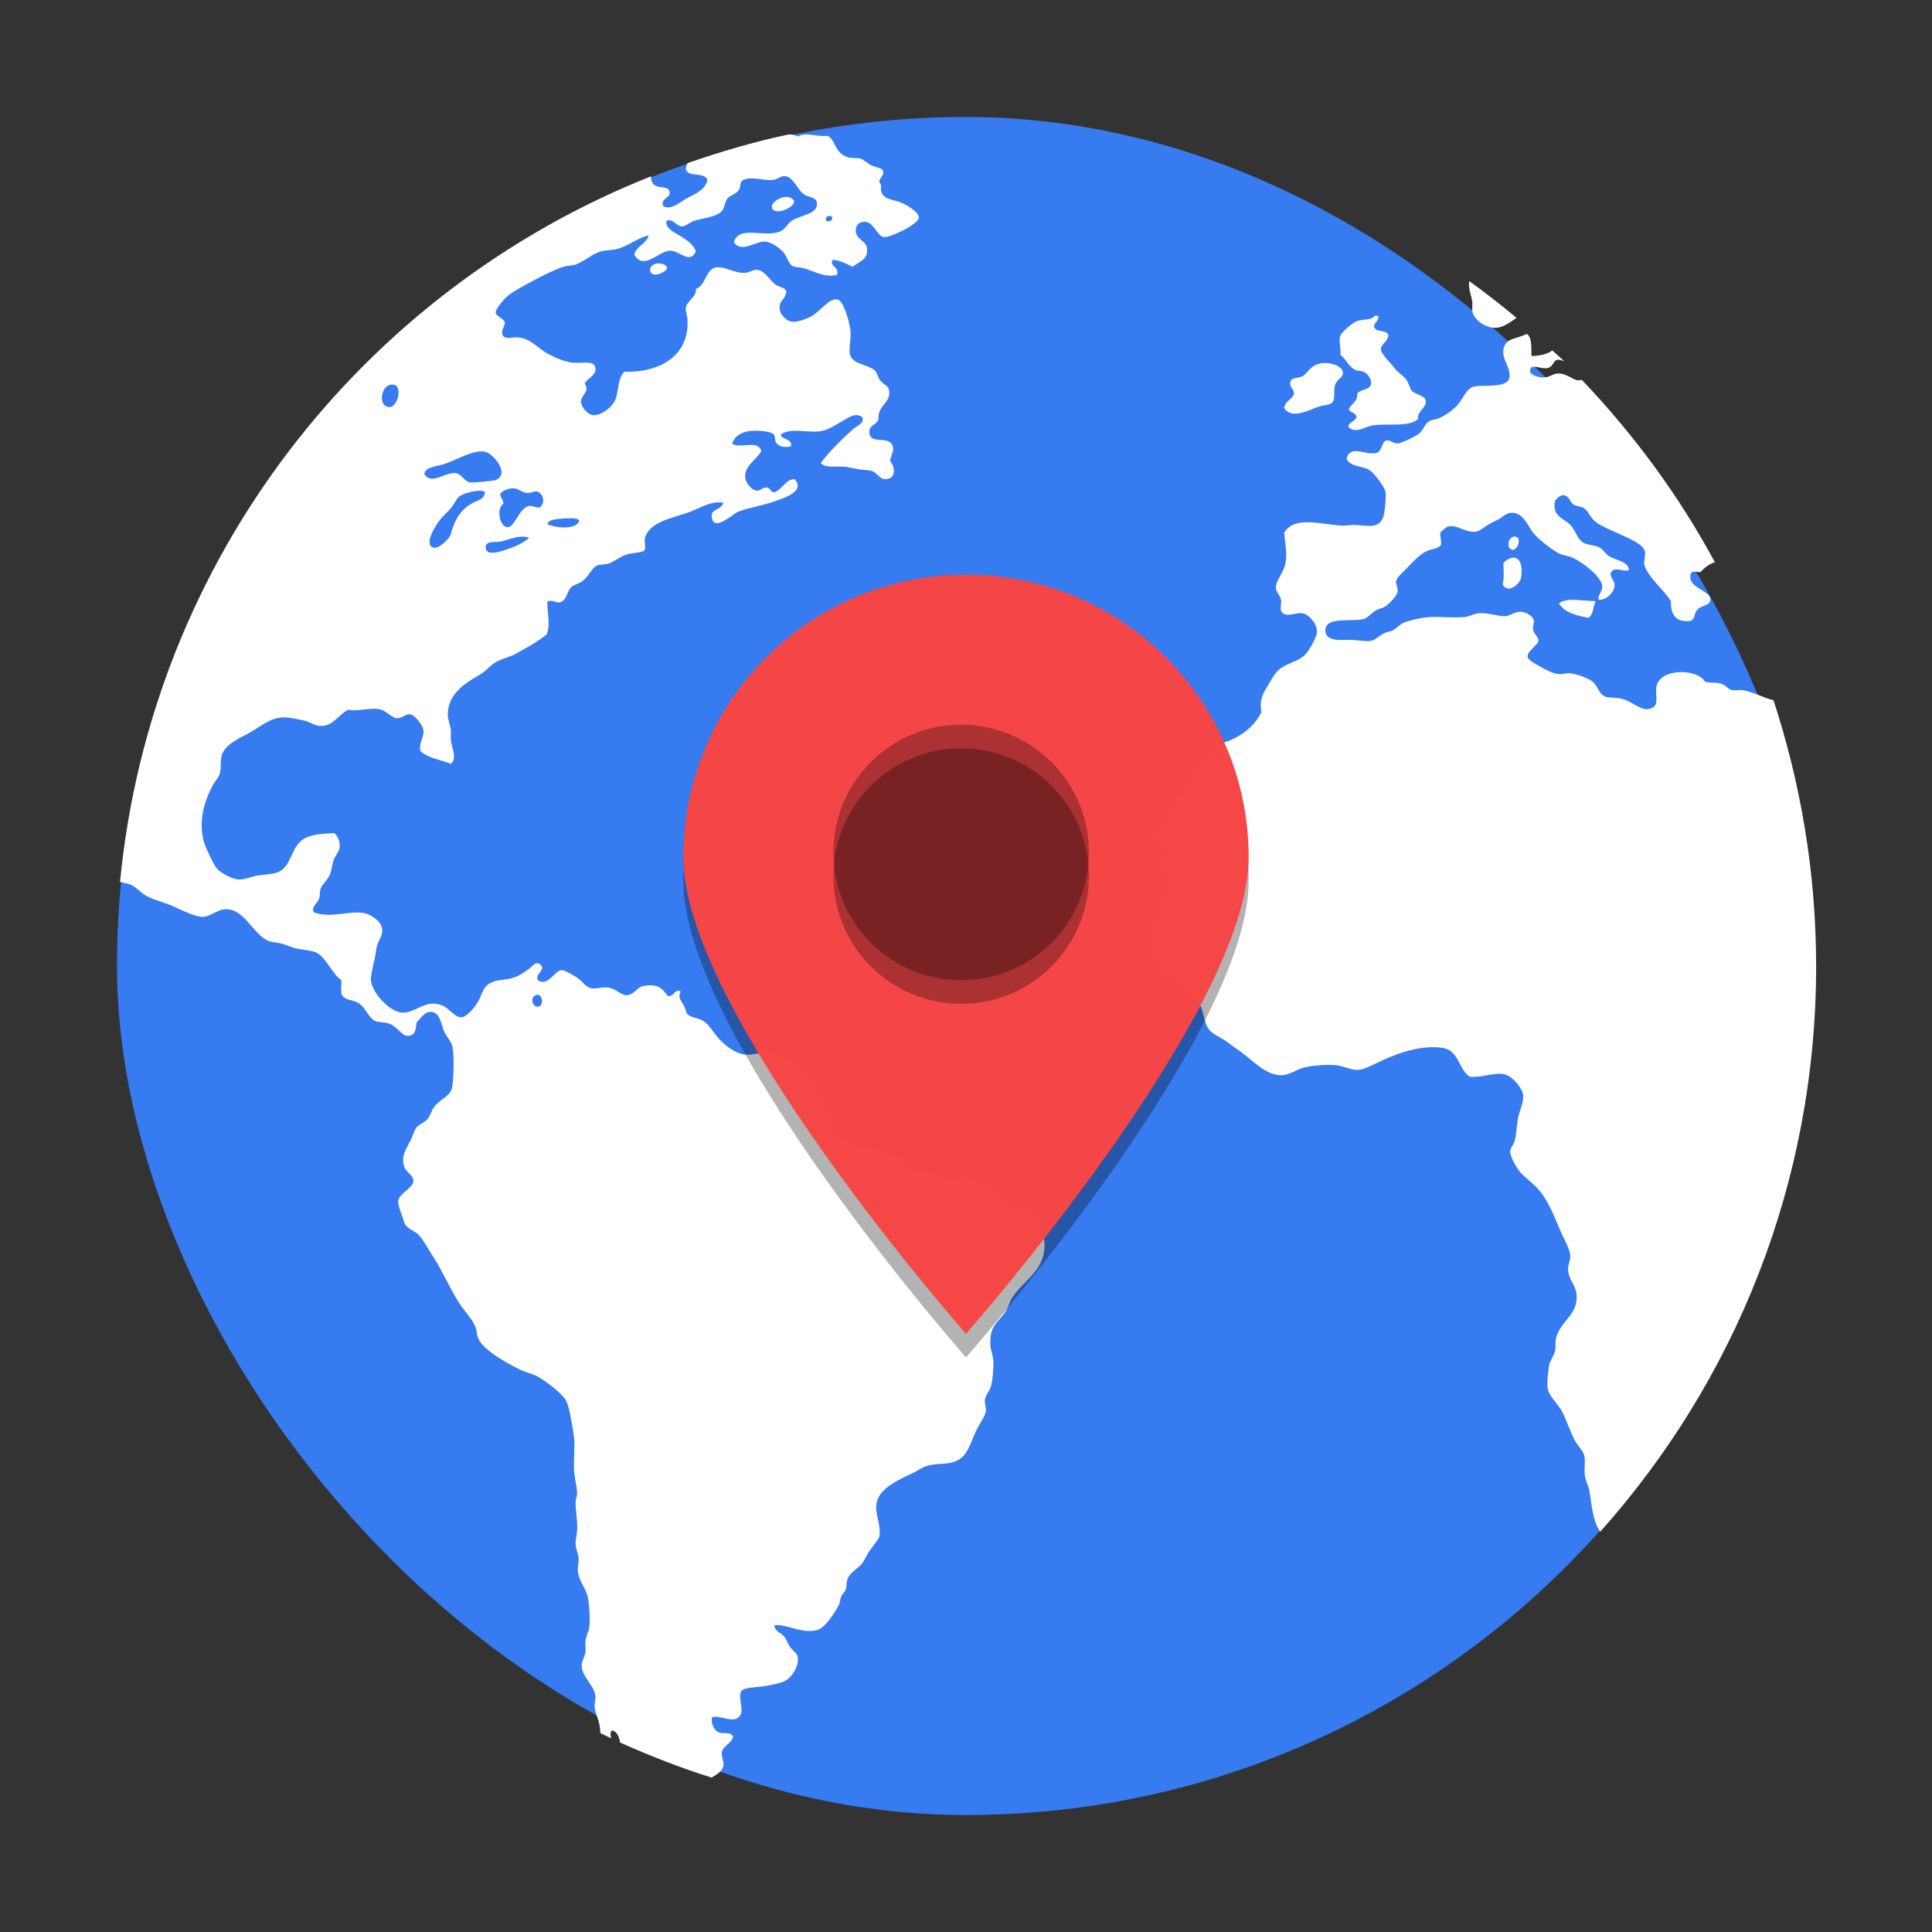
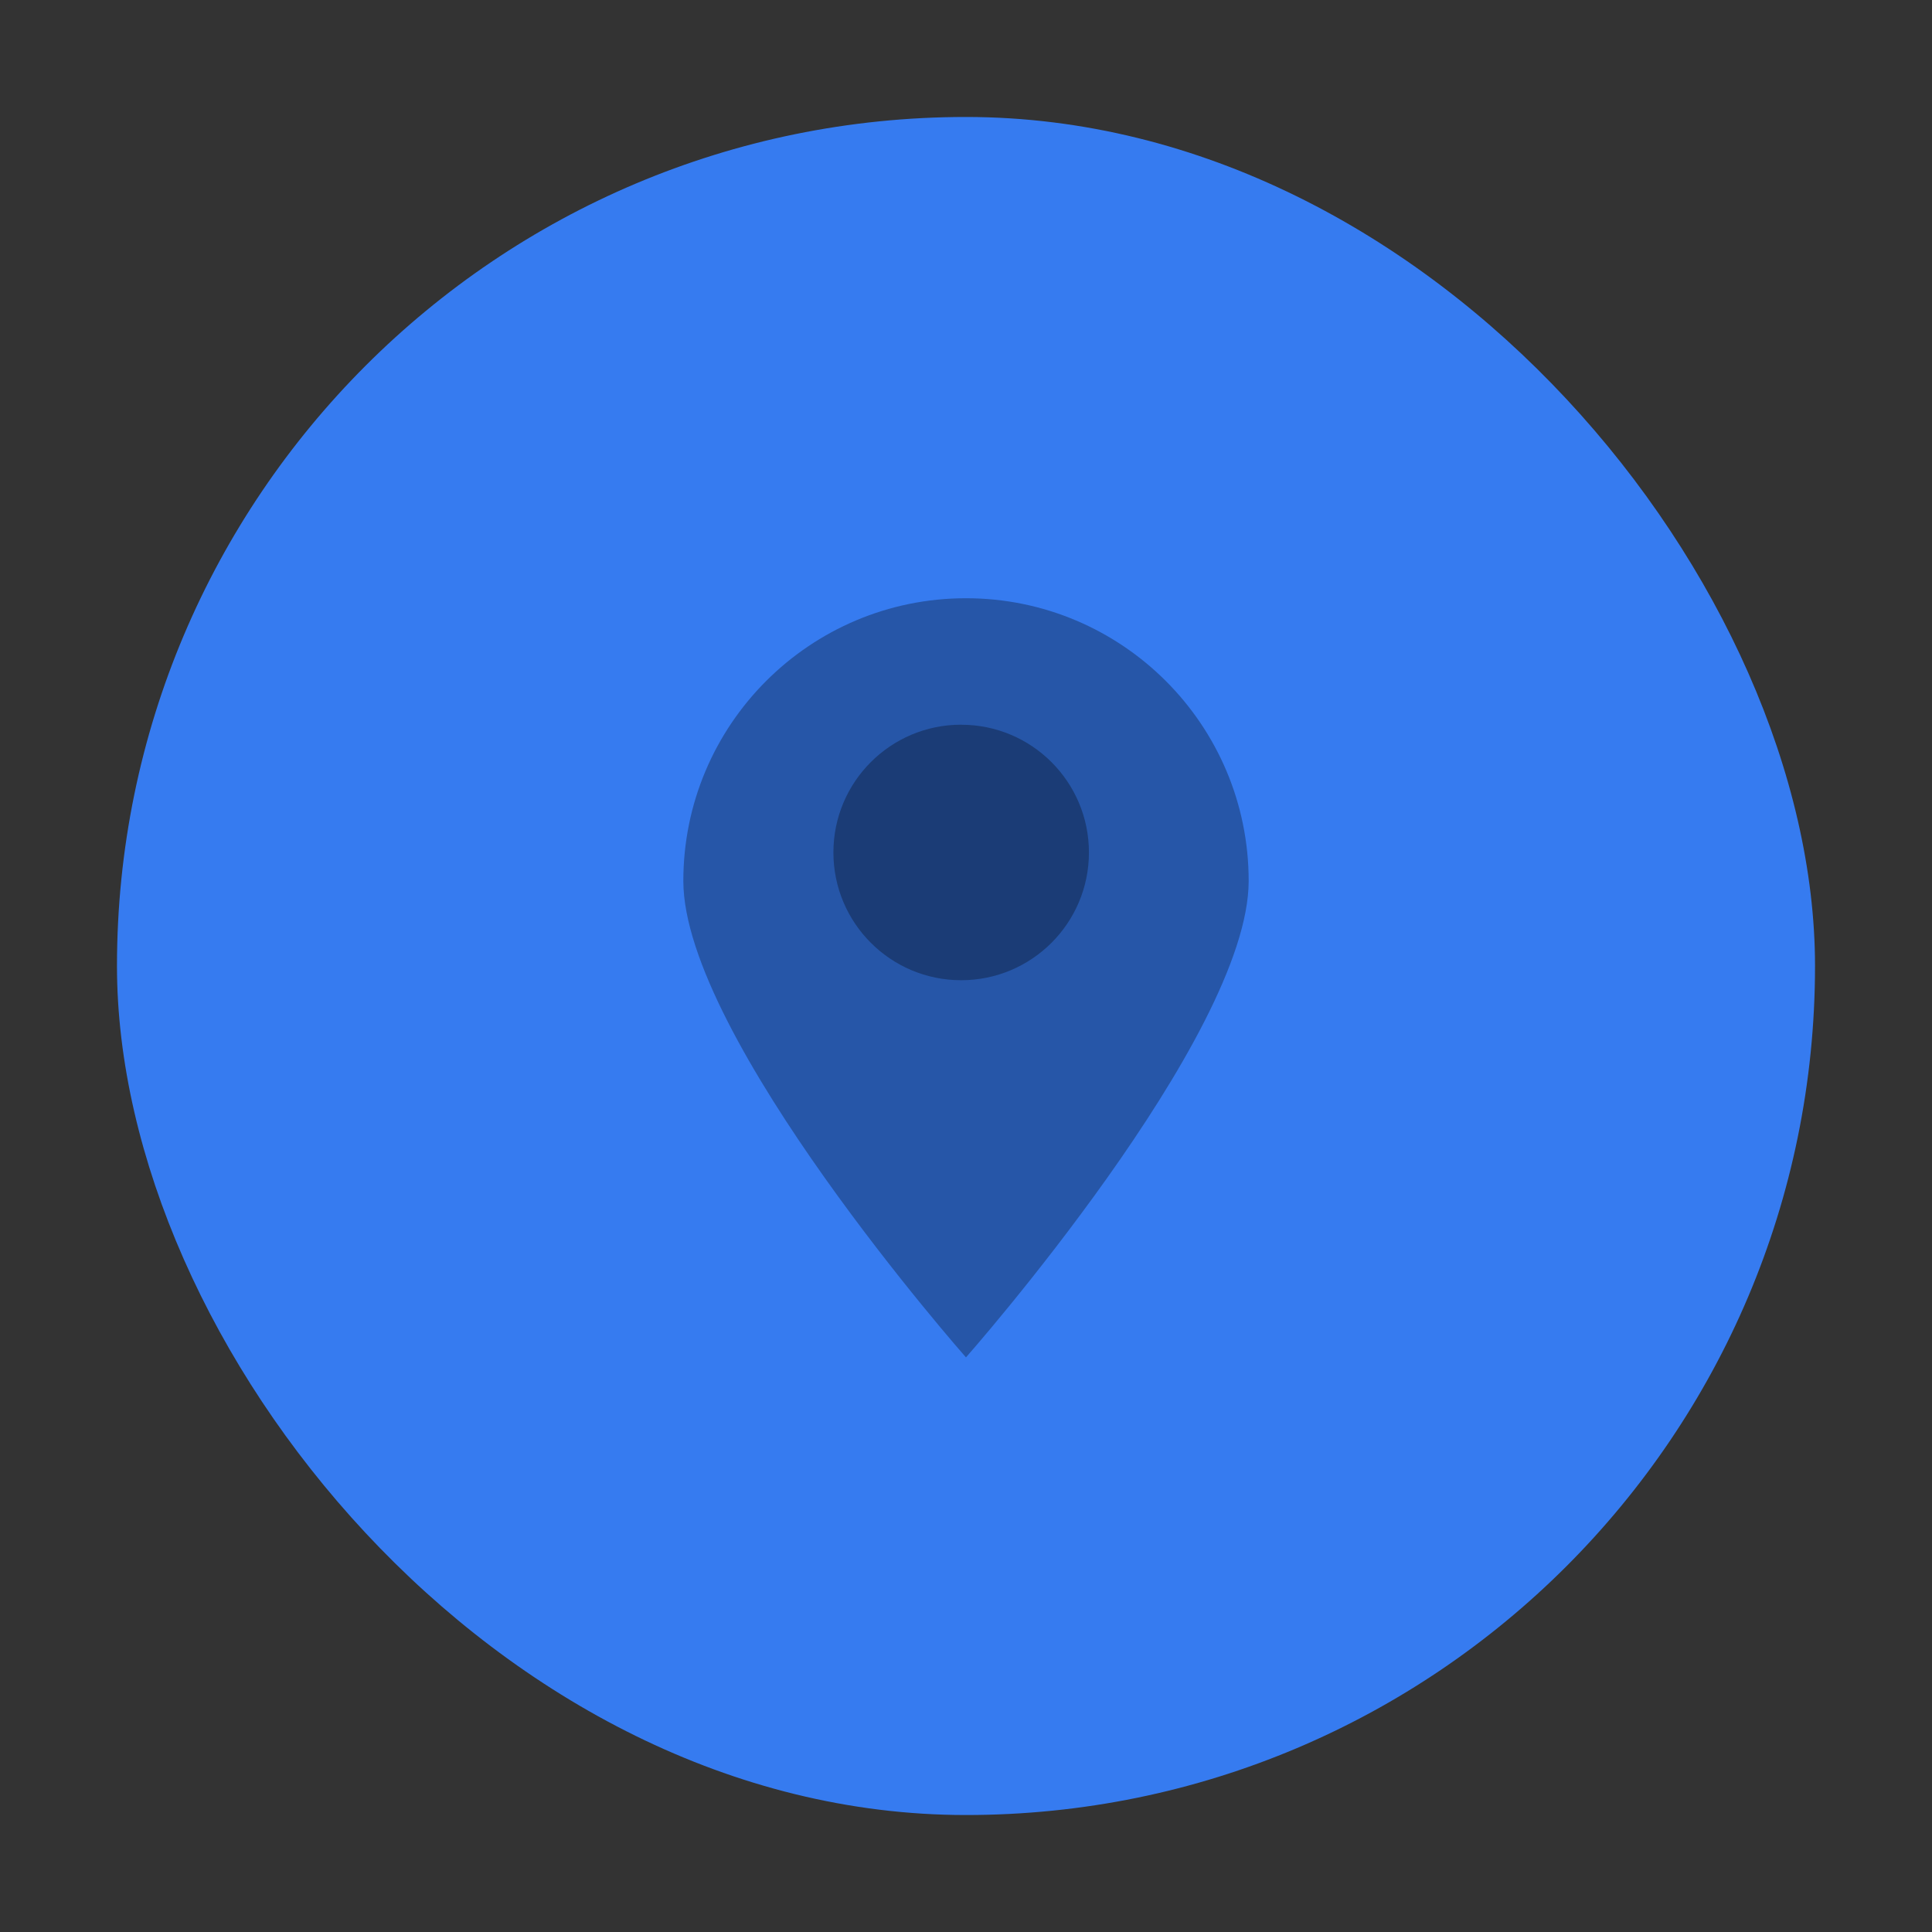
<svg xmlns="http://www.w3.org/2000/svg" xmlns:ns1="http://www.inkscape.org/namespaces/inkscape" xmlns:ns2="http://sodipodi.sourceforge.net/DTD/sodipodi-0.dtd" width="512" height="512" id="svg4230" version="1.1" ns1:version="0.91+devel r14305 custom" ns2:docname="marble.svg" viewBox="0 0 512 512">
  <rect x="0" y="0" width="512" height="512" fill="#333333" stroke="none" />
  <defs id="defs4232" />
  <ns2:namedview id="base" pagecolor="#ffffff" bordercolor="#666666" borderopacity="1.0" ns1:pageopacity="0.0" ns1:pageshadow="2" ns1:zoom="1.7539062" ns1:cx="52.406636" ns1:cy="313.71733" ns1:document-units="px" ns1:current-layer="layer1" showgrid="false" ns1:showpageshadow="false" borderlayer="true" ns1:window-width="1920" ns1:window-height="1017" ns1:window-x="0" ns1:window-y="32" ns1:window-maximized="1" showguides="false">
    <ns2:guide position="0,48" orientation="48,0" id="guide4065" />
    <ns2:guide position="0,1.7382813e-05" orientation="0,48" id="guide4067" />
    <ns2:guide position="48,1.7382813e-05" orientation="-48,0" id="guide4069" />
    <ns2:guide position="48,48" orientation="0,-48" id="guide4071" />
    <ns2:guide position="4,44" orientation="40,0" id="guide4073" />
    <ns2:guide position="4,4" orientation="0,40" id="guide4075" />
    <ns2:guide position="44,4" orientation="-40,0" id="guide4077" />
    <ns2:guide position="44,44" orientation="0,-40" id="guide4079" />
    <ns2:guide position="15,33" orientation="18,0" id="guide4081" />
    <ns2:guide position="15,15" orientation="0,18" id="guide4083" />
    <ns2:guide position="33,15" orientation="-18,0" id="guide4085" />
    <ns2:guide position="33,33" orientation="0,-18" id="guide4087" />
  </ns2:namedview>
  <g ns1:label="Capa 1" ns1:groupmode="layer" id="layer1" transform="translate(0,-540.362)">
    <rect style="fill:#367bf0;fill-opacity:1;stroke:none;stroke-width:3.731" id="rect4096" width="450" height="450" x="31" y="571.362" ry="225" />
-     <path ns1:connector-curvature="0" style="fill:#ffffff;fill-opacity:1;fill-rule:nonzero;stroke:none;stroke-width:3.736" d="m 209.158,576.043 c -0.125,-0.007 -0.268,0 -0.396,0 -9.104,1.93 -17.922,4.561 -26.578,7.547 -0.218,0.606 -0.513,1.26 -0.396,1.671 0.606,2.156 4.59,0.596 5.654,2.641 -0.244,2.501 -2.941,3.744 -5.06,4.817 -1.976,1.006 -4.51,3.524 -6.644,2.244 -0.835,-2.172 2.417,-2.187 1.628,-4.046 -0.586,-1.392 -3.126,-0.483 -4.246,-1.805 -0.5,-0.596 -0.605,-1.294 -0.594,-2.024 C 95.889,617.535 40.126,688.576 31.804,774.057 c 0.916,0.277 2.051,0.421 2.948,0.811 1.441,0.637 2.574,2.168 4.224,3.013 2.042,1.05 4.785,1.666 7.26,2.816 2.384,1.104 5.581,2.631 7.48,2.64 1.91,0 3.942,-1.968 6.05,-2.024 4.946,-0.133 7.095,6.291 11.089,8.273 1.003,0.503 2.337,0.513 3.63,0.811 1.049,0.216 1.835,0.637 2.838,0.986 2.134,0.729 4.741,0.647 6.446,1.409 2.572,1.14 4.455,5.967 6.666,7.261 0.107,1.302 -0.235,3.075 0.198,4.047 1.044,1.416 2.503,1.082 4.224,2.002 2.058,1.116 2.691,3.988 4.642,4.863 0.667,0.308 2.346,0.277 3.41,0.596 2.674,0.811 3.56,3.888 5.852,3.211 1.503,-0.442 1.389,-1.975 1.628,-3.411 0.993,-1.08 2.082,-2.807 3.63,-2.839 2.506,0 2.719,2.626 3.63,5.062 0.515,1.374 1.871,2.574 2.222,4.026 0.616,2.507 0.317,9.986 -0.198,11.483 -0.631,1.839 -3.109,2.627 -4.642,4.666 -0.718,0.945 -1.055,2.341 -1.606,3.013 -0.982,1.201 -2.496,1.507 -3.234,2.62 -0.417,0.616 -0.808,1.969 -1.21,2.816 -1.218,2.566 -2.844,4.377 -1.826,7.459 0.418,1.268 2.415,2.157 2.42,3.651 0.005,1.758 -3.736,3.289 -4.026,5.215 -0.219,1.426 1.153,4.01 1.606,5.874 0.342,1.411 2.998,2.297 3.828,3.235 1.416,1.588 2.557,3.833 3.85,5.83 2.557,3.927 4.55,8.692 7.04,12.497 1.31,1.99 3.172,3.807 4.048,5.873 0.448,1.05 0.397,2.275 0.814,3.213 1.442,3.254 7.804,6.658 11.089,8.273 1.538,0.76 3.232,1.039 4.642,1.826 2.139,1.191 6.379,4.373 7.458,6.248 0.968,1.685 1.534,5.792 2.002,8.47 0.621,3.54 0.039,6.242 0.198,10.077 0.088,2.073 0.789,4.169 0.814,6.249 0.012,0.74 -0.371,1.28 -0.396,2.024 -0.089,2.516 0.61,5.344 0.396,7.876 -0.118,1.381 -0.498,2.457 -0.396,3.607 0.107,1.254 0.695,2.36 0.792,3.456 0.102,1.181 -0.295,2.691 -0.198,3.608 0.275,2.547 2.141,4.536 2.64,6.865 0.397,1.855 0.634,5.655 0.396,7.876 -0.123,1.165 -0.834,2.351 -1.012,3.63 -0.134,0.996 0.143,2.067 0,3.013 -0.204,1.411 -1.093,2.537 -1.012,3.85 0.179,2.72 3.203,4.935 3.63,7.656 0.148,0.914 -0.239,1.936 -0.198,2.817 0.079,1.68 0.853,3.084 1.21,4.642 0.181,0.791 0.242,1.666 0.33,2.529 0.963,0.462 1.912,0.945 2.882,1.387 -0.216,-0.801 -0.396,-1.593 0.22,-2.112 1.367,0.421 1.859,1.707 2.112,3.235 7.888,3.502 15.927,6.69 24.268,9.284 1.192,-0.832 2.76,-1.454 3.08,-3.034 0.244,-1.204 -0.362,-1.711 -0.418,-3.631 0.453,-1.972 2.602,-2.24 3.014,-4.245 -0.841,-1.438 -2.758,-0.452 -4.026,-1.189 -1.232,-0.719 -1.784,-2.327 -1.606,-3.85 2.104,-0.894 6.15,2.157 7.657,-0.791 0.75,-1.39 -0.841,-4.843 0.198,-6.248 0.709,-0.945 4.558,-0.976 6.05,-1.234 2.139,-0.359 4.645,-0.821 5.852,-1.605 1.319,-0.873 3.265,-3.367 3.036,-5.853 -0.113,-1.187 -0.919,-1.569 -1.826,-2.618 -0.759,-0.883 -1.055,-1.98 -1.606,-2.816 -0.942,-1.417 -2.398,-1.214 -2.816,-3.234 2.893,-0.565 7.298,2.386 11.485,1.209 1.986,-0.565 4.733,-4.802 5.654,-6.666 0.296,-0.585 0.267,-1.482 0.594,-2.2 0.352,-0.781 1.094,-1.398 1.21,-1.804 0.311,-1.104 0.147,-1.948 0.396,-2.64 0.734,-2.047 2.638,-2.712 3.85,-4.225 0.917,-1.141 1.351,-2.512 2.222,-3.653 0.948,-1.243 1.794,-2.316 2.42,-3.409 0.596,-3.684 -1.477,-6.257 -0.616,-9.483 0.968,-3.621 5.974,-5.846 9.483,-7.48 1.208,-0.565 2.449,-1.462 3.432,-1.804 2.429,-0.863 5.435,-0.39 7.657,-1.209 3.779,-1.381 4.187,-5.426 6.05,-8.868 0.886,-1.63 2.048,-3.283 2.222,-4.445 0.158,-1.049 -0.398,-1.98 -0.22,-3.211 0.178,-1.214 1.319,-2.315 1.65,-3.653 0.437,-1.747 0.594,-4.303 0.594,-6.248 0,-1.599 -0.743,-2.982 -0.814,-4.423 -0.259,-5.23 1.893,-5.842 3.828,-8.69 0.963,-1.415 1.325,-3.012 2.002,-4.026 3.25,-4.848 8.901,-7.194 8.493,-14.522 -0.132,-2.426 -1.645,-7.894 -3.432,-8.667 -1.019,-0.442 -3.364,0 -4.84,-0.596 -4.768,-1.778 -7.557,-7.697 -12.497,-8.075 -1.055,-0.112 -2.047,0.421 -3.234,0.4 -1.956,0 -4.898,-1.379 -7.062,-1.628 -1.375,-0.153 -3.201,0.411 -4.026,0 -1.263,-0.606 -1.396,-2.918 -2.42,-3.609 -0.82,-0.554 -2.398,-0.739 -3.63,-1.209 -1.987,-0.77 -3.56,-1.669 -5.852,-1.828 -0.708,0 -1.6,0.329 -2.42,0.194 -1.268,-0.194 -2.261,-1.708 -3.432,-2.42 -1.462,-0.894 -2.805,-1.344 -3.41,-2.618 1.324,-4.345 -2.365,-5.543 -3.256,-8.052 -0.417,-1.177 -0.227,-2.604 -0.594,-3.653 -0.525,-1.502 -2,-2.354 -3.63,-3.608 -2.918,-2.246 -5.509,-4.347 -9.681,-4.864 -1.833,-0.226 -3.637,0.565 -5.852,0.421 -2.348,-0.144 -5.284,-2.239 -7.04,-4.246 -1.707,-1.96 -2.561,-3.684 -4.048,-4.621 -1.411,-0.904 -3.284,-0.914 -4.246,-1.826 -0.427,-0.411 -0.356,-1.081 -0.814,-2.023 -0.708,-1.466 -1.872,-2.27 -0.99,-4.028 -1.61,-0.822 -1.674,1.517 -3.432,1.211 -1.568,-2.225 -2.886,-3.292 -6.446,-2.639 -1.625,0.308 -2.544,2.391 -4.444,2.442 -1.558,0 -2.783,-1.728 -4.84,-2.024 -1.553,-0.205 -3.317,0.421 -4.422,0.195 -1.721,-0.339 -2.277,-1.782 -3.85,-2.816 -1.151,-0.76 -3.379,-2.045 -4.026,-2.024 -2.026,0.113 -3.452,4.297 -6.248,2.816 -1.364,-1.721 2.204,-2.615 0.594,-4.224 -1.223,-1.223 -2.235,0.544 -3.212,1.21 -1.116,0.77 -2.195,1.566 -3.432,2.024 -2.771,1.039 -4.501,0.483 -6.666,1.606 -2.006,1.039 -2.076,2.777 -3.212,4.84 -0.932,1.69 -3.049,4.145 -4.444,4.246 -1.691,0.123 -3.329,-2.374 -4.862,-3.036 -4.619,-2.002 -6.835,1.752 -10.671,1.802 -3.56,0 -8.649,-5.717 -8.471,-9.064 0.113,-2.043 1.164,-5.131 1.408,-7.656 0.198,-2.008 1.587,-3.227 1.606,-5.061 0.028,-2.449 -3.251,-4.33 -4.84,-4.619 -3.769,-0.698 -8.97,1.519 -13.289,-0.195 -0.825,-1.364 0.945,-2.323 1.408,-3.652 0.26,-0.75 0.079,-1.766 0.396,-2.596 0.479,-1.278 1.818,-2.293 2.42,-3.652 0.453,-1.039 0.532,-2.541 0.99,-3.829 0.525,-1.467 1.516,-2.403 1.628,-3.431 0.148,-1.366 -0.366,-2.933 -1.43,-3.828 -3.351,0.164 -5.554,0.349 -7.458,1.21 -4.365,1.986 -3.494,7.889 -7.855,9.285 -1.508,0.483 -3.576,0.493 -5.236,0.791 -1.431,0.257 -3.166,1.05 -4.642,1.017 -1.747,0 -4.813,-1.702 -5.852,-2.817 -0.927,-0.996 -3.178,-5.982 -3.432,-6.865 -1.717,-5.942 0.159,-11.401 2.42,-15.533 0.479,-0.883 1.271,-1.674 1.628,-2.595 0.54,-1.401 0.171,-3.548 0.594,-5.061 0.773,-2.811 4.459,-4.497 7.062,-5.852 2.949,-1.533 5.433,-3.995 8.867,-4.225 1.711,-0.113 4.208,0.472 5.852,0.811 1.519,0.318 2.734,1.311 4.048,1.408 3.728,0.288 4.615,-2.621 7.657,-4.246 3.142,0.442 5.237,-0.534 8.075,-0.195 1.935,0.216 3.333,2.303 4.84,2.42 1.268,0.113 2.381,-1.205 3.608,-1.017 1.192,0.185 3.26,2.79 3.454,4.247 0.239,1.813 -1.334,3.442 -0.814,5.434 1.9,1.935 5.36,2.317 8.075,3.432 1.767,-1.456 0.239,-4.14 0,-6.248 -0.102,-0.935 0.096,-1.763 0,-2.618 -0.158,-1.453 -0.809,-2.806 -0.814,-4.049 -0.028,-5.74 4.62,-8.425 8.471,-10.693 1.665,-0.976 2.976,-2.708 4.422,-3.431 2.042,-1.029 3.568,-1.25 5.258,-2.202 3.056,-1.714 5.664,-3.114 8.053,-5.059 1.105,-2.602 0.068,-6.097 0.198,-8.669 1.105,-0.668 2.085,0.308 3.256,0.195 1.844,-0.401 1.97,-2.987 3.014,-4.026 0.6,-0.596 2.282,-1.039 3.036,-1.628 1.839,-1.441 2.422,-3.581 4.026,-4.203 0.575,-0.216 1.91,-0.164 2.816,-0.421 1.202,-0.329 2.895,-1.752 4.84,-2.418 1.263,-0.431 4.158,-0.513 4.642,-1.017 0.595,-0.606 0.005,-2.3 0.198,-3.212 0.978,-4.553 7.848,-5.529 11.903,-7.062 2.842,-1.081 5.766,-3.025 8.889,-2.42 -0.611,2.165 -3.53,1.398 -3.036,4.026 0.688,3.648 5.554,-1.069 6.842,-1.606 2.461,-1.038 6.672,-1.666 9.901,-2.837 2.832,-1.028 7.905,-2.592 5.236,-5.831 -2.226,-0.123 -3.296,2.581 -5.236,3.41 -1.34,0.195 -1.082,-1.104 -2.222,-1.209 -1.08,-0.113 -1.701,1.017 -2.816,0.811 -1.11,-0.185 -2.665,-1.914 -2.838,-3.212 -0.443,-3.367 2.851,-4.75 4.246,-7.26 -0.922,-3.047 -5.132,-0.647 -7.679,-1.85 0.244,-1.813 2.127,-3.062 4.246,-3.409 1.736,-0.288 5.633,-0.113 6.666,0.791 0.606,0.503 0.078,1.773 1.012,2.618 1.029,0.935 2.274,0.832 3.608,0.616 0.484,-2.296 -2.995,-1.711 -2.618,-3.234 2.725,-1.782 7.137,-0.298 10.473,-0.791 1.92,-0.288 3.953,-1.663 5.654,-2.619 1.619,-0.924 3.74,-2.542 5.456,-1.039 0.469,1.645 -1.504,2.216 -2.42,3.036 -3.086,2.745 -6.292,5.898 -8.691,9.087 1.472,1.436 4.176,0.688 6.666,0.986 0.973,0.113 2.205,0.431 3.234,0.616 1.202,0.205 2.468,0.154 3.41,0.39 1.697,0.421 2.174,2.244 3.85,2.244 2.76,-0.004 2.773,-2.998 1.21,-4.862 0.494,-1.905 1.266,-2.891 0.594,-4.224 -1.243,-2.486 -5.816,0 -6.05,-3.235 -0.148,-2.013 1.692,-1.926 2.42,-3.432 -0.332,-3.886 3.214,-4.174 2.838,-7.657 -0.158,-1.457 -1.396,-1.45 -2.42,-2.816 -0.53,-0.698 -0.794,-2.079 -1.43,-2.618 -2.109,-1.783 -6.385,-1.439 -6.644,-4.84 -0.096,-2.008 0.478,-3.695 0.198,-5.875 -0.259,-2.032 -1.655,-7.665 -3.432,-8.053 -2.251,-0.483 -4.561,3.365 -7.26,4.643 -1.467,0.698 -3.566,1.486 -5.038,1.211 -0.957,-0.174 -2.867,-1.606 -3.014,-3.455 -0.163,-2.12 1.412,-2.162 1.804,-4.423 -0.337,-1.334 -1.705,-1.028 -3.014,-2.024 -1.482,-1.127 -2.671,-3.531 -4.642,-3.805 -0.982,-0.133 -2.256,0.729 -3.234,0.791 -3,0.195 -5.595,-1.923 -7.877,-1.409 -2.725,0.616 -2.603,4.845 -5.236,5.653 0.357,1.973 -2.323,3.262 -2.618,4.82 -0.199,1.05 0.335,2.303 0.396,3.255 0.606,9.647 -7.324,14.165 -16.721,13.905 -1.843,1.762 -1.417,5.04 -2.42,7.459 -0.845,2.032 -3.82,4.199 -5.852,4.027 -1.503,-0.123 -3.229,-2.209 -3.234,-3.609 -0.005,-1.726 2.505,-2.692 1.012,-4.664 0.214,-1.338 3.183,-2.091 2.816,-4.225 -0.377,-2.219 -3.477,-1.08 -6.248,-1.43 -2.017,-0.257 -4.681,-1.41 -6.468,-2.398 -2.363,-1.308 -4.377,-3.863 -7.458,-4.245 -1.752,-0.205 -3.399,0.585 -4.224,-0.401 -0.906,-1.081 0.367,-2.689 0.418,-3.432 -0.058,-1.227 -2.339,-1.615 -2.442,-2.817 -0.079,-0.852 2.175,-3.502 3.036,-4.245 1.594,-1.385 4.496,-2.856 7.062,-4.248 2.511,-1.359 5.42,-2.791 7.855,-3.608 1.04,-0.349 2.236,-0.226 3.234,-0.596 2.552,-0.945 4.23,-2.746 6.644,-3.455 1.258,-0.37 2.643,-0.288 4.048,-0.596 3.346,-0.76 5.822,-3.147 8.669,-3.631 -0.631,2.323 -3.222,2.685 -3.828,5.039 2.44,4.442 6.621,-1.039 9.483,-1.017 2.598,0 5.202,3.682 6.842,0.195 -0.596,-1.879 -2.351,-2.947 -4.026,-4.026 -1.548,-1.006 -3.991,-1.89 -3.828,-4.049 1.859,-0.822 2.558,1.421 4.224,1.431 0.907,0.004 2.099,-1.114 3.036,-1.431 2.099,-0.719 5.604,-0.935 7.26,-2.398 0.998,-0.883 0.832,-2.296 1.606,-3.433 0.662,-0.965 2.311,-1.245 3.014,-2.221 0.856,-1.193 0.137,-2.189 1.232,-2.815 2.353,-1.05 5.269,0.247 7.877,0 1.233,-0.113 2.051,-1.105 3.212,-1.017 2.256,0.174 3.459,3.811 5.038,4.841 1.156,0.75 3.233,0.719 3.432,2.2 0.392,2.944 -3.86,3.176 -6.468,4.664 -1.299,0.739 -1.821,2.407 -3.41,3.014 -4.268,1.63 -10.758,-1.805 -12.123,2.816 1.971,2.902 5.584,-0.185 8.075,-0.195 1.778,0 3.949,1.644 5.038,2.816 0.943,1.006 1.274,2.989 2.42,3.652 0.764,0.442 2.109,0.318 3.036,0.596 2.959,0.904 5.43,2.492 8.669,1.804 1.111,-1.95 -2.279,-2.493 -0.99,-4.027 2.17,0.174 3.566,1.149 5.236,1.827 2.333,-1.707 3.91,-1.903 3.828,-4.643 -0.063,-2.292 -3.055,-2.411 -3.014,-5.059 0.026,-1.494 1.07,-2.157 2.2,-2.203 2.597,-0.113 3.353,3.769 5.258,4.049 1.15,0.164 4.548,-1.512 5.236,-1.846 0.972,-0.483 3.93,-2.216 4.026,-3.214 0.148,-1.486 -3.114,-3.421 -4.642,-4.047 -2.175,-0.893 -4.344,-0.75 -5.214,-2.619 -0.464,-1.029 0.255,-2.076 -0.616,-2.793 -0.102,-1.093 1.333,-1.805 1.012,-2.86 -0.326,-1.07 -1.508,-0.893 -3.036,-1.586 -1.074,-0.493 -2.078,-1.601 -3.014,-1.826 -1.264,-0.308 -2.491,0 -3.454,-0.401 -3.545,-1.316 -2.867,-4.271 -5.214,-5.656 -3.046,0.38 -5.687,-1.08 -7.877,0.195 -0.681,-0.37 -1.467,-0.524 -2.288,-0.575 z m -0.308,16.547 c -1.953,-0.267 -4.593,1.403 -4.268,2.792 0.545,2.319 6.275,0 5.852,-1.825 -0.365,-0.585 -0.933,-0.883 -1.584,-0.965 z m 10.957,4.993 c 0.237,-0.004 0.502,0.113 0.726,0.216 0.143,1.017 -0.438,1.31 -1.43,1.187 -0.596,-0.75 -0.01,-1.394 0.704,-1.408 z m -44.465,12.673 c -0.768,-0.144 -1.685,-0.113 -2.222,0.277 -0.789,0.472 -0.885,1.229 -0.814,1.606 0.432,2.144 4.485,0.298 4.444,-0.811 -0.026,-0.544 -0.639,-0.914 -1.408,-1.059 z m 214.008,4.577 c -0.278,2.113 0.56,3.778 0.792,5.346 0.168,1.131 -0.179,2.154 0.198,3.234 0.662,1.889 3.336,3.827 5.852,3.827 2.112,0 3.949,-1.421 5.698,-2.639 -4.038,-3.43 -8.264,-6.628 -12.541,-9.768 z m -25.016,9.196 c -1.034,1.345 -2.881,0.791 -4.642,1.408 -1.422,0.493 -4.078,2.935 -4.444,3.807 -0.606,1.436 0.148,3.047 0,5.258 1.151,0.493 1.862,2.77 3.828,3.85 0.744,0.411 1.757,0.216 2.42,0.596 1.151,0.637 2.06,2.061 1.826,3.211 -0.341,1.655 -2.505,1.215 -3.63,2.442 0.193,2.348 -1.637,2.657 -2.222,4.225 0.352,0.986 1.844,0.811 2.002,2.002 -0.224,1.284 -2.501,1.484 -2.002,2.839 2.16,1.685 4.404,-0.339 6.446,-0.596 4.512,-0.565 9.132,0.555 11.903,-1.628 -0.377,-2.155 2.259,-2.916 2.024,-4.84 -0.179,-1.452 -2.592,-1.615 -3.652,-2.619 -0.565,-0.544 -0.693,-1.772 -1.386,-2.816 -0.794,-1.197 -2.348,-2.068 -3.234,-3.234 -1.186,-1.574 -3.634,-3.842 -3.63,-5.039 0.018,-1.374 1.697,-1.767 2.002,-3.651 -0.351,-1.732 -3.557,-0.565 -3.806,-2.398 0.132,-1.142 1.178,-1.346 1.188,-2.619 -0.234,-0.164 -0.527,-0.277 -0.99,-0.195 z m 40.329,4.817 c -3.051,1.452 -5.205,1.039 -6.05,3.432 -1.07,3.037 1.841,5.259 1.408,8.075 -0.458,2.96 -6.58,1.926 -9.285,2.421 -2.022,0.37 -2.757,2.844 -4.422,4.84 -1.156,1.39 -3.344,2.892 -5.06,3.63 -0.84,0.359 -1.849,0.308 -2.618,0.811 -1.136,0.76 -1.528,2.54 -2.816,3.411 -0.928,0.626 -4.456,2.4 -5.434,2.42 -1.146,0 -2.211,-1.05 -3.036,-0.791 -1.212,0.38 -1.055,2.75 -2.42,3.234 -2.674,0.945 -7.143,-2.377 -8.075,1.606 1.146,2.307 4.071,1.74 6.072,3.014 1.258,0.801 3.893,4.305 4.224,5.653 0.28,1.142 -0.147,5.652 -0.616,6.865 -1.248,3.218 -4.152,2.09 -7.855,2.003 -1.014,0 -2.077,0.267 -3.014,0.195 -6.244,-0.421 -12.514,-2.597 -15.335,1.849 0.228,3.422 0.952,5.693 0.198,8.668 -0.555,2.186 -2.516,4.156 -2.42,6.051 0.045,0.965 1.173,1.893 1.408,3.212 0.123,0.698 -0.327,2.202 0,2.837 1.024,1.987 3.831,0.308 5.654,0.596 1.783,0.298 3.849,2.843 3.828,4.84 -0.018,1.391 -1.363,3.698 -2.244,5.037 -1.762,2.674 -4.123,2.82 -6.644,4.248 -2.103,1.191 -2.991,3.163 -4.224,5.235 -1.335,2.241 -2.156,3.598 -1.606,6.843 -1.803,3.576 -4.539,5.78 -8.273,7.481 -1.105,0.493 -2.617,0.668 -3.63,1.408 -0.804,0.585 -1.274,2.143 -2.42,3.432 -1.411,1.579 -2.887,2.23 -3.63,3.432 -0.575,0.935 -0.776,2.778 -1.408,4.027 -0.861,1.69 -2.719,2.528 -3.85,4.246 -0.52,0.791 -0.833,2.37 -1.408,3.41 -1.278,2.323 -3.447,4.008 -3.212,6.051 0.233,1.977 2.443,2.326 2.596,4.047 0.089,0.965 -0.635,1.559 -0.594,2.619 0.068,1.549 1.088,2.637 1.21,3.827 0.306,2.996 -1.041,4.202 -1.606,6.249 -0.27,0.976 -0.141,2.074 -0.396,2.839 -0.494,1.497 -2.577,2.848 -2.618,4.619 -0.026,1.265 1.301,2.282 1.408,4.049 0.079,1.216 -0.632,2.487 -0.418,3.608 0.428,2.196 4.344,4.763 6.05,6.469 2.282,2.281 5.265,4.042 6.248,6.447 0.83,2.042 0.854,4.731 2.442,6.271 1.176,1.129 3.113,1.831 4.62,3.013 1.405,1.093 2.942,2.063 4.444,3.235 2.455,1.921 6.165,5.729 10.077,5.434 2.042,-0.144 4.129,-1.809 6.446,-2.221 2.384,-0.431 5.472,-0.637 7.877,-0.401 1.844,0.185 3.717,1.303 5.632,1.212 2.021,-0.113 4.369,-1.615 6.666,-2.62 3.978,-1.73 9.92,-4.062 15.731,-3.211 4.426,0.637 4.194,5.715 7.261,7.657 3.56,0.298 6.468,-1.314 9.285,-0.616 2.129,0.534 4.637,3.747 4.84,5.435 0.209,1.75 -0.955,4.377 -1.21,5.456 -0.556,2.352 -0.59,5.153 -1.012,6.645 -0.326,1.155 -1.23,1.903 -1.21,3.058 0.026,1.059 1.336,3.63 2.42,5.017 1.325,1.7 3.451,3.017 5.06,4.863 2.954,3.376 4.206,7.451 6.248,11.902 0.744,1.613 2.165,4.13 2.2,5.831 0.026,1.256 -0.711,2.361 -0.594,3.629 0.254,2.704 1.937,3.892 2.222,6.271 0.662,5.607 -4.406,7.27 -5.434,11.881 -0.243,1.104 0.004,2.245 -0.22,3.234 -0.347,1.497 -1.409,2.61 -1.628,4.026 -0.219,1.447 -0.534,4.189 -0.396,5.655 0.204,2.16 2.517,4.145 3.652,6.05 1.207,2.027 2.187,5.44 3.608,8.052 0.789,1.448 2.117,2.669 2.442,3.85 0.422,1.533 -0.026,3.576 0.198,5.435 0.178,1.508 1.006,2.815 1.21,4.025 0.626,3.715 0.76,7.422 2.618,10.516 0.068,0.112 0.21,0.235 0.286,0.329 35.476,-39.787 57.182,-92.149 57.182,-149.895 0,-24.648 -4.059,-48.287 -11.309,-70.45 -2.653,-0.555 -5.44,-2.321 -8.449,-2.661 -0.897,-0.113 -1.915,0.174 -2.618,0 -0.932,-0.247 -1.651,-1.313 -2.618,-1.629 -1.676,-0.544 -2.973,-0.195 -4.444,-0.596 -1.987,-3.499 -12.055,-3.74 -12.915,1.409 -0.383,2.272 1.177,5.459 -2.2,5.852 -2.144,0.247 -4.344,-2.178 -7.282,-2.817 -1.202,-0.267 -2.891,-0.113 -3.828,-0.421 -2.2,-0.75 -1.934,-2.889 -3.828,-4.224 -1.1,-0.78 -3.917,-1.835 -5.654,-2.023 -1.079,-0.113 -2.071,0.329 -3.212,0.195 -1.355,-0.144 -3.298,-1.104 -4.444,-1.804 -1.095,-0.657 -3.35,-1.682 -3.63,-2.64 -0.428,-1.486 2.731,-3.158 2.838,-4.422 0.079,-0.955 -1.196,-1.57 -1.43,-3.036 -0.138,-0.893 0.388,-1.807 0.22,-2.398 -0.295,-1.039 -2.028,-2.198 -3.652,-2.223 -1.437,0 -2.799,1.17 -4.026,1.21 -1.773,0 -4.647,-0.986 -6.842,-0.811 -1.345,0.113 -2.597,0.914 -3.85,1.017 -3.515,0.288 -6.345,-0.154 -9.065,0 -1.981,0.113 -5.417,0.77 -7.26,1.606 -0.937,0.431 -1.631,1.397 -2.838,2.002 -0.545,0.277 -1.301,0.298 -2.024,0.616 -1.146,0.513 -2.321,1.751 -3.41,2.025 -1.579,0.411 -4.013,-0.318 -6.864,-0.195 -2.047,0.113 -5.404,0.113 -5.434,-2.442 -0.05,-3.733 6.332,-2.357 9.857,-3.014 1.329,-0.247 2.063,-1.479 3.652,-2.42 0.76,-0.452 1.707,-0.513 2.42,-1.017 1.222,-0.852 3.055,-2.855 3.234,-3.829 0.158,-0.904 -0.524,-2.149 -0.418,-2.816 0.139,-0.863 1.128,-1.759 2.222,-2.837 1.701,-1.681 3.566,-3.939 5.654,-5.039 1.427,-0.75 3.369,-0.657 4.026,-1.804 0.148,-1.293 -0.229,-2.035 -0.198,-3.212 0.876,-0.801 1.489,-1.492 2.222,-1.649 2.175,-0.472 4.311,1.537 6.842,1.431 1.095,0 2.058,-0.852 3.234,-1.629 0.988,-0.647 2.046,-1.116 3.014,-1.607 1.064,-0.555 2.161,-1.722 3.454,-1.803 3.173,-0.195 4.388,3.349 5.83,5.258 1.207,1.59 4.686,4.297 6.666,5.414 1.116,0.626 2.6,0.668 3.828,1.231 2.618,1.176 7.767,5.09 7.855,7.656 0.044,1.285 -1.189,2.251 -0.99,3.433 1.981,0.329 4.195,-1.842 4.246,-3.829 0.026,-1.243 -1.252,-1.925 -1.012,-3.233 0.927,-1.996 3.621,0 4.818,-0.811 -0.229,-2.256 -3.311,-2.436 -5.236,-3.609 -1.039,-0.626 -1.737,-1.997 -2.816,-2.442 -1.563,-0.637 -3.227,-0.462 -4.444,-1.407 -1.141,-0.883 -1.713,-2.907 -2.838,-4.248 -1.635,-1.95 -5.207,-2.243 -4.224,-6.643 0.489,-0.657 1.661,-1.688 2.42,-1.409 1.498,0.359 1.315,1.646 2.42,2.42 0.804,0.565 1.937,0.452 2.838,1.017 1.059,0.657 1.62,2.403 2.816,3.411 1.691,1.42 4.679,2.517 7.062,3.652 2.231,1.059 5.811,2.498 6.248,4.423 0.244,1.08 -0.341,2.292 -0.198,3.234 0.178,1.197 1.03,2.417 1.606,3.213 1.558,2.149 3.74,4.059 5.456,6.666 -0.051,3.545 1.258,5.736 5.236,5.258 1.436,-0.77 0.701,-1.839 1.826,-3.037 1.059,-1.127 3.39,-0.965 3.41,-2.618 0.026,-2.531 -6.031,-2.938 -5.236,-6.667 0.234,-1.192 1.559,-0.606 2.618,-0.596 0.905,-1.05 2.321,-2.196 3.806,-2.64 -9.542,-17.724 -21.513,-33.889 -35.268,-48.338 -0.271,0 -0.542,0.154 -0.814,0.154 -1.503,0 -3.045,-1.847 -5.434,-1.826 -1.233,0 -2.164,0.893 -3.432,1.017 -1.599,0.154 -4.143,-0.534 -4.026,-1.804 0.179,-1.99 2.874,-0.349 4.422,-0.616 1.946,-0.339 1.514,-1.973 2.838,-2.222 0.56,-0.113 1.133,0.154 1.782,0.38 -1.016,-1.006 -2.134,-1.898 -3.168,-2.883 -1.146,1.08 -3.924,1.509 -5.478,1.495 -0.163,-1.822 0.262,-4.807 -1.21,-5.852 z m -54.19,7.744 c -0.825,0.113 -1.615,0.318 -2.288,0.739 -1.533,0.935 -2.047,2.385 -3.234,2.836 -1.635,0.616 -2.77,0.113 -3.014,1.607 -0.199,1.243 1.048,1.846 1.012,3.014 -0.596,1.483 -2.345,1.864 -2.64,3.652 2.042,3.336 6.968,0.339 9.505,-0.421 1.141,-0.339 2.794,-0.277 3.41,-1.188 0.703,-1.071 0.075,-2.925 0.594,-4.467 0.585,-1.696 2.244,-1.898 2.046,-3.409 -0.195,-1.502 -2.918,-2.602 -5.39,-2.355 z m -247.142,5.764 c 3.774,-0.883 2.251,5.793 0,5.875 -3.138,0.113 -2.527,-5.285 0,-5.875 z m 25.412,17.779 c 1.828,0.483 6.637,5.746 2.618,7.458 -0.381,0.154 -5.912,0.76 -6.864,0.596 -1.395,-0.247 -2.198,-2.17 -3.608,-2.42 -2.786,-0.483 -6.561,3.355 -8.471,0.185 0.483,-1.793 2.492,-1.838 4.62,-2.421 3.779,-1.028 8.435,-4.265 11.705,-3.41 z m 7.678,9.658 c 0.942,0.113 2.071,1.128 3.212,1.21 1.079,0.113 1.978,-0.565 2.64,-0.4 1.686,0.442 2.376,3 0.792,4.247 -1.319,0.154 -1.823,-0.575 -2.816,-0.401 -2.74,0.472 -3.805,5.811 -5.852,5.633 -1.931,-0.164 -2.973,-4.848 -1.012,-6.249 0.078,-1.222 -0.876,-1.432 -0.814,-2.639 0.591,-0.76 2.241,-1.546 3.85,-1.408 z m -9.087,0.637 c 0.562,0 1.001,0.123 1.21,0.37 -0.27,2.149 -1.97,2.034 -3.63,3.037 -2.868,1.731 -4.522,4.377 -5.434,8.075 -0.265,1.08 -3.079,3.893 -4.444,3.609 -3.198,-0.668 0.877,-6.563 1.606,-7.46 0.804,-0.986 1.886,-1.868 2.838,-3.013 0.922,-1.115 1.507,-2.619 2.398,-3.235 0.974,-0.657 3.771,-1.449 5.456,-1.386 z m 23.872,7.26 c 1.023,0 1.912,0.154 2.332,0.575 -0.657,2.664 -6.372,1.975 -8.471,1.017 0.138,-1.006 1.717,-1.276 3.036,-1.408 0.935,-0.113 2.078,-0.195 3.102,-0.174 z m -13.069,4.907 c 0.689,0 1.395,0 2.112,0.308 -1.859,1.553 -3.874,2.424 -7.062,3.432 -1.533,0.483 -4.185,1.093 -4.444,-0.616 -0.321,-2.096 2.23,-1.614 3.63,-1.802 1.761,-0.247 3.7,-1.255 5.764,-1.321 z m 262.829,0 c -1.308,0.431 -1.929,3.191 0.066,3.542 0.927,-0.555 1.637,-1.307 1.408,-3.013 -0.512,-0.555 -1.016,-0.668 -1.452,-0.524 h -0.022 z m -0.506,5.633 c -0.646,0.174 -1.353,0.616 -2.046,1.341 0.051,2.252 0.245,3.698 -0.198,5.654 1.299,2.485 4.156,0.247 4.818,-1.431 0.779,-4.196 -0.636,-6.093 -2.574,-5.565 z m 17.205,11.111 c -1.795,-0.113 -3.48,0.113 -4.532,0.924 1.477,2.42 4.571,3.233 7.877,3.83 1.192,-0.893 1.259,-2.902 1.804,-4.445 -1.449,0 -3.353,-0.226 -5.148,-0.308 z M 141.856,804.131 c 1.935,-0.893 2.409,2.755 0.814,3.013 -1.508,0.247 -2.277,-2.336 -0.814,-3.013 z" id="path34" />
    <path d="m 255.991,698.899 c -41.375,0 -74.901,33.544 -74.901,74.919 0,41.375 74.901,126.267 74.901,126.267 0,0 74.919,-84.895 74.919,-126.267 0,-41.375 -33.544,-74.919 -74.919,-74.919 m -1.289,39.761 c -18.695,0 -33.853,15.158 -33.853,33.859 0,18.695 15.158,33.859 33.859,33.859 18.695,0 33.859,-15.158 33.859,-33.853 0,-18.695 -15.158,-33.853 -33.853,-33.853" ns1:connector-curvature="0" id="path76-9" style="opacity:0.3;fill:#000000;fill-opacity:0.996;stroke-width:0.542" ns2:nodetypes="cscsccsssc" />
-     <path d="m 255.991,692.639 c -41.375,0 -74.901,33.544 -74.901,74.919 0,41.375 74.901,126.267 74.901,126.267 0,0 74.919,-84.895 74.919,-126.267 0,-41.375 -33.544,-74.919 -74.919,-74.919 m -1.289,39.761 c -18.695,0 -33.853,15.158 -33.853,33.859 0,18.695 15.158,33.859 33.859,33.859 18.695,0 33.859,-15.158 33.859,-33.853 0,-18.695 -15.158,-33.853 -33.853,-33.853" ns1:connector-curvature="0" id="path76" style="fill:#f64747;fill-opacity:0.996;stroke-width:0.542" ns2:nodetypes="cscsccsssc" />
    <path d="m 254.714,732.412 c -18.695,0 -33.853,15.158 -33.853,33.859 0,18.695 15.158,33.859 33.859,33.859 18.695,0 33.859,-15.158 33.859,-33.853 0,-18.695 -15.158,-33.853 -33.853,-33.853" ns1:connector-curvature="0" id="path76-8" style="opacity:0.3;fill:#000000;fill-opacity:0.996;stroke-width:0.542" ns2:nodetypes="csssc" />
-     <path d="m 254.714,738.672 c -18.695,0 -33.853,15.158 -33.853,33.859 0,18.695 15.158,33.859 33.859,33.859 18.695,0 33.859,-15.158 33.859,-33.853 0,-18.695 -15.158,-33.853 -33.853,-33.853" ns1:connector-curvature="0" id="path76-8-5" style="opacity:0.3;fill:#000000;fill-opacity:0.996;stroke-width:0.542" ns2:nodetypes="csssc" />
  </g>
</svg>